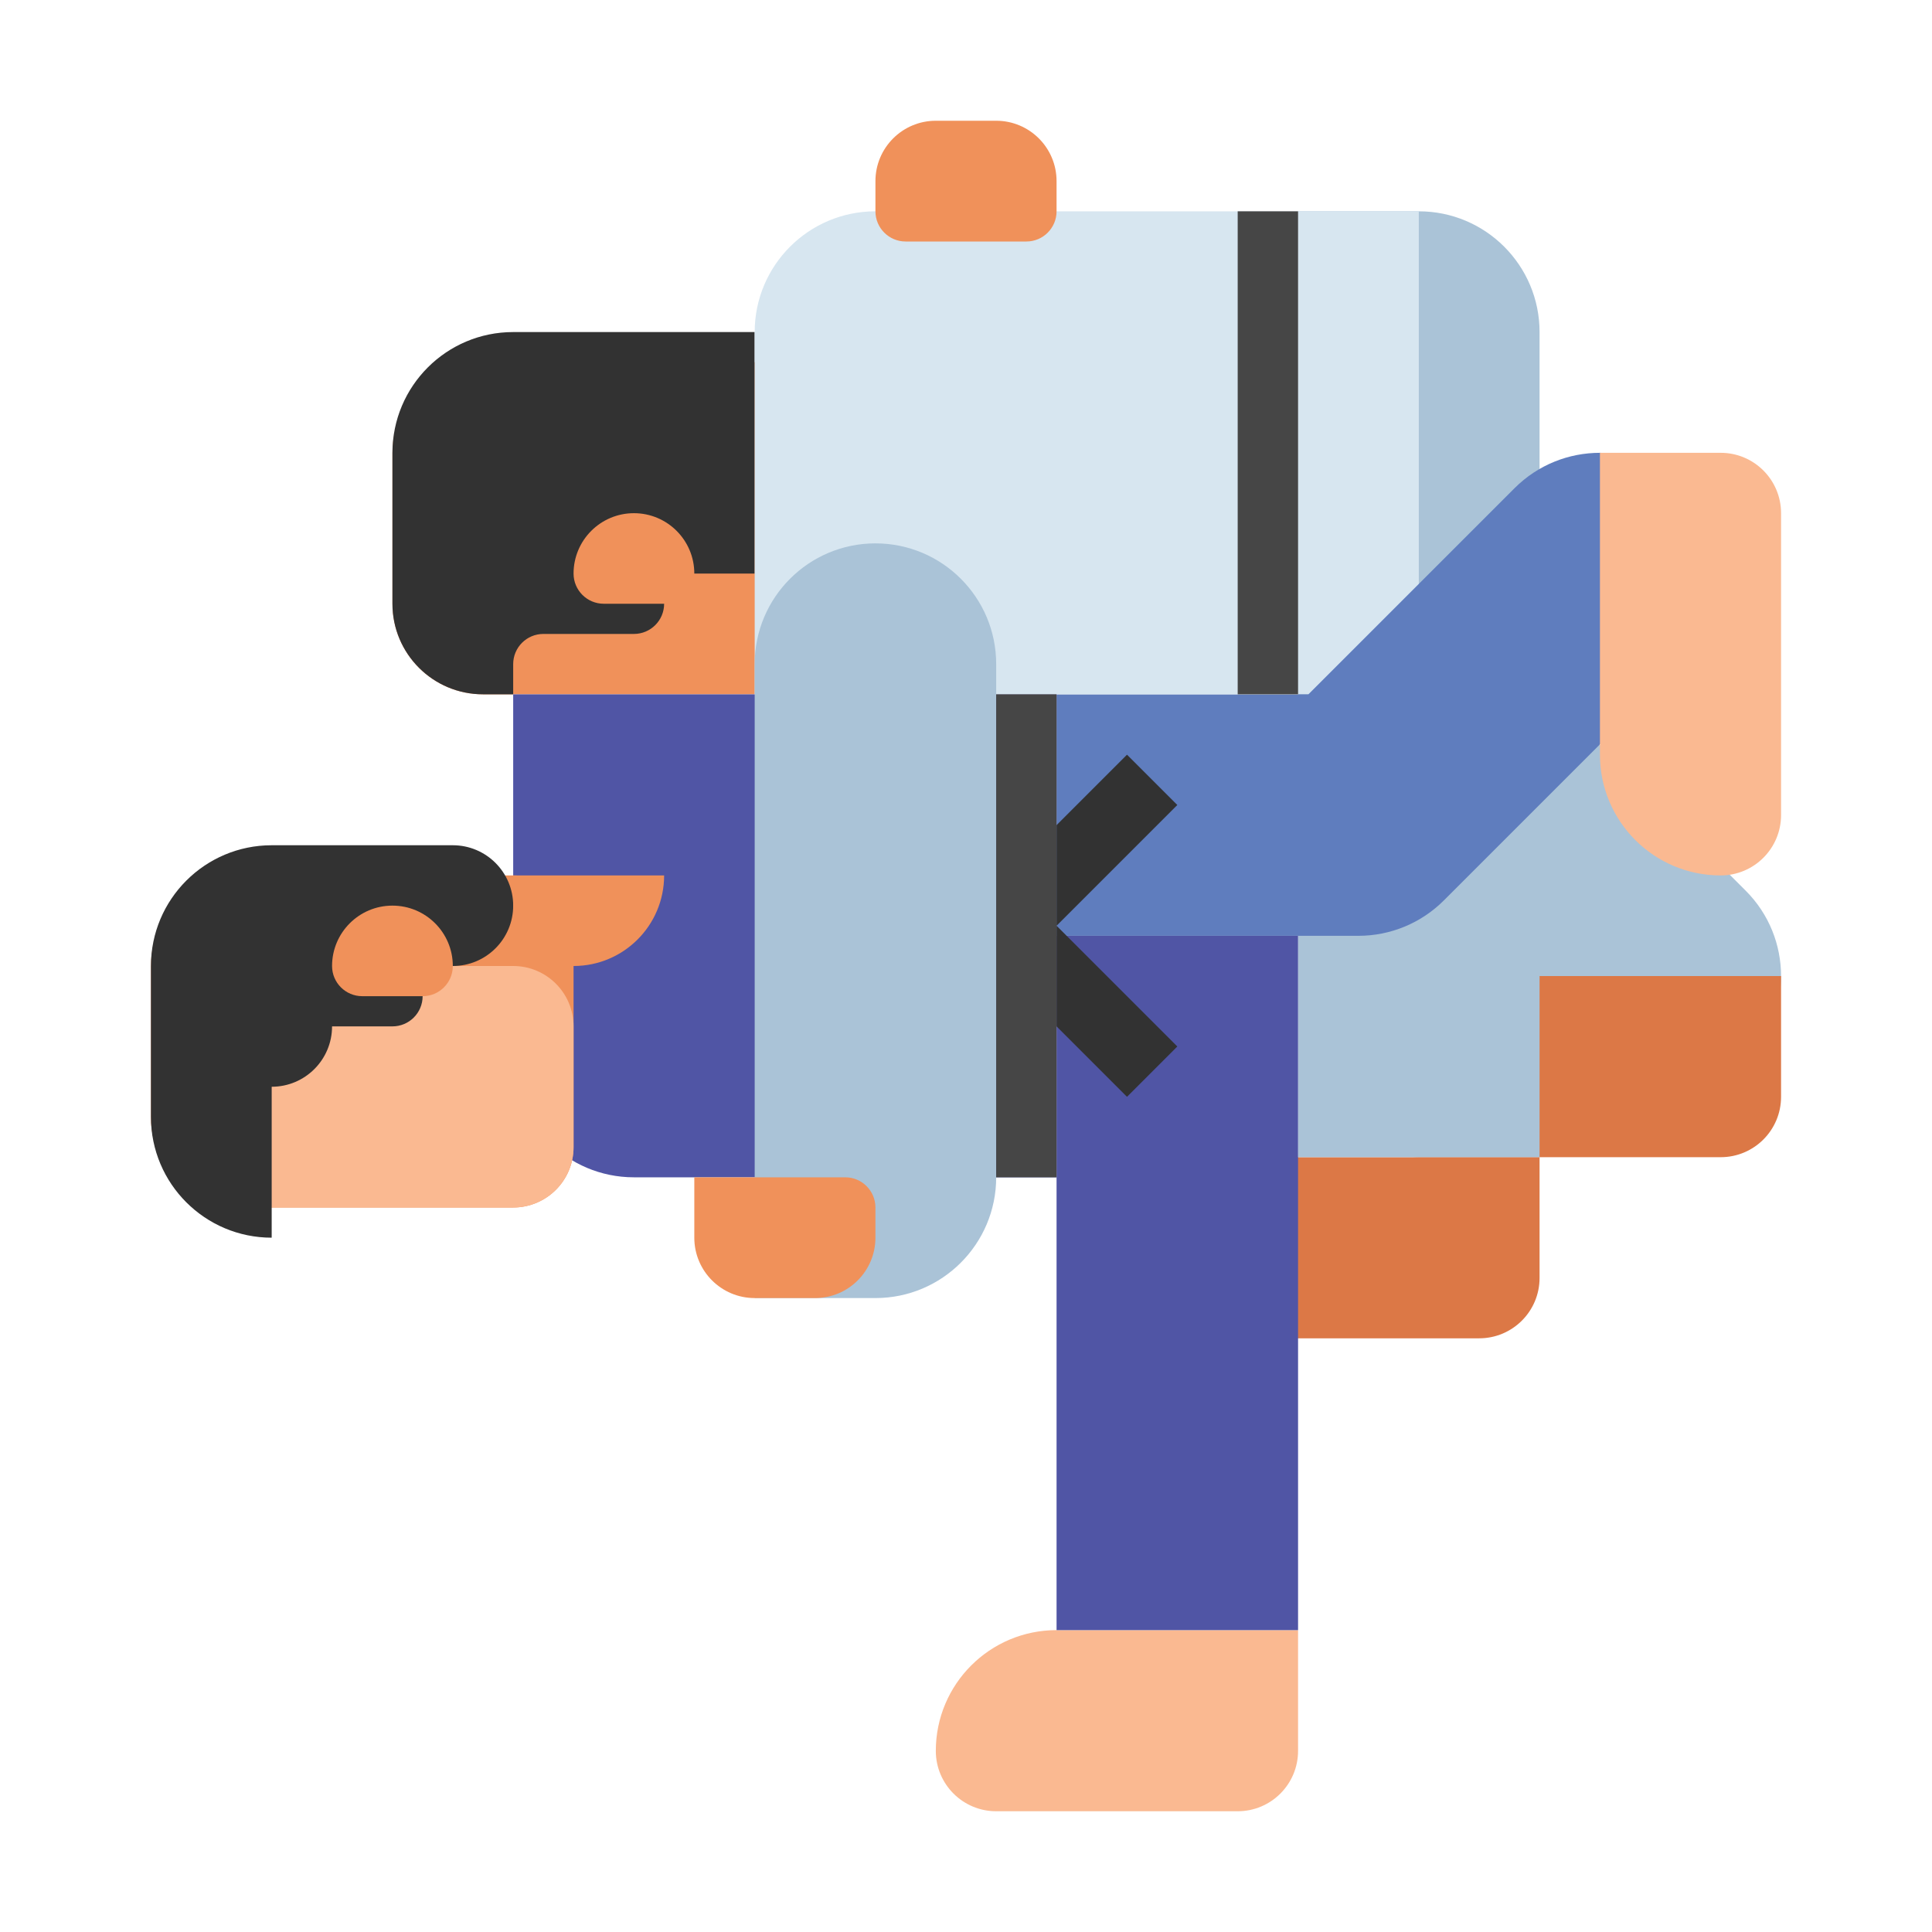
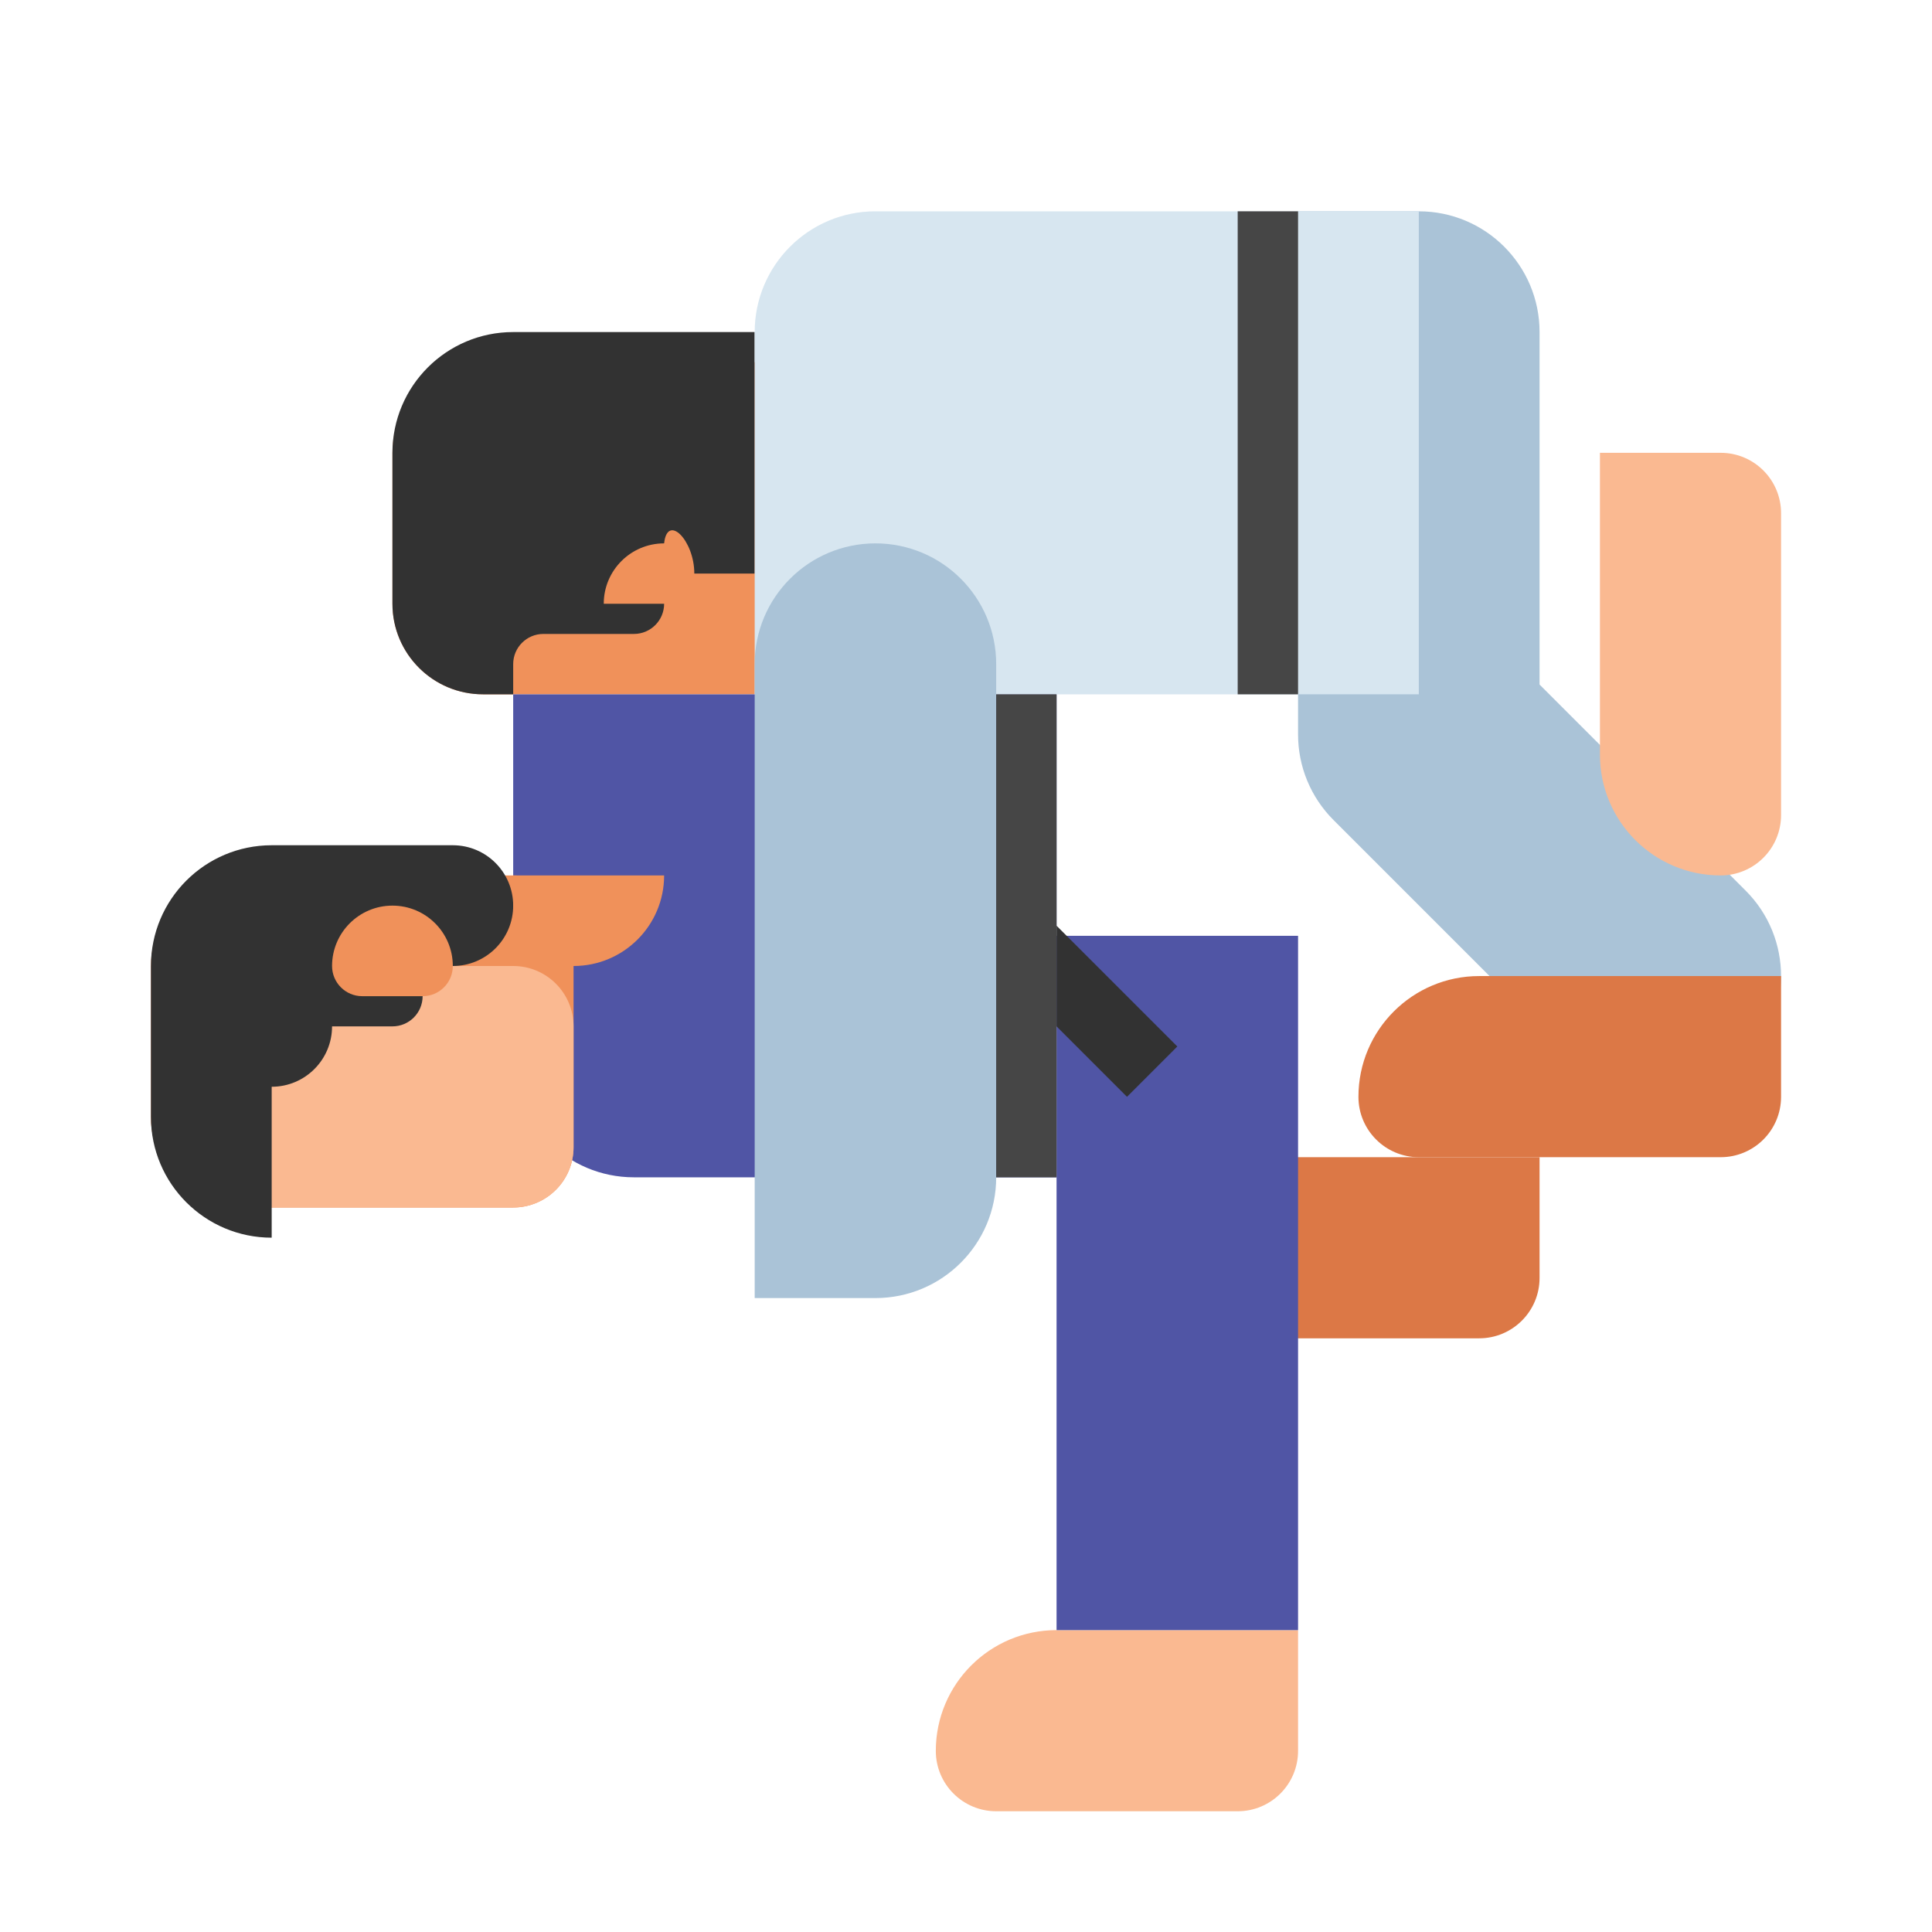
<svg xmlns="http://www.w3.org/2000/svg" id="Layer_1" x="0px" y="0px" viewBox="0 0 512 512" style="enable-background:new 0 0 512 512;" xml:space="preserve">
  <style type="text/css">	.st0{fill:#5F7DBE;}	.st1{fill:#464646;}	.st2{fill:#323232;}	.st3{fill:#5055A5;}	.st4{fill:#FAA51E;}	.st5{fill:#F0915A;}	.st6{fill:#FAB991;}	.st7{fill:#D7E6F0;}	.st8{fill:#AAC3D7;}	.st9{fill:#FAD241;}	.st10{fill:#FFFFFF;}	.st11{fill:#8CAAC8;}	.st12{fill:#FFC33C;}	.st13{fill:#F04B37;}	.st14{fill:#FABE19;}	.st15{fill:#F5871E;}	.st16{fill:#FF6955;}	.st17{fill:#BE281E;}	.st18{fill:#FFDC37;}	.st19{fill:#F58721;}	.st20{fill:#58595B;}	.st21{fill:#7D9BDC;}	.st22{fill:#8C1E14;}	.st23{fill:#9B9619;}	.st24{fill:#DC7846;}	.st25{fill:#646464;}	.st26{fill:#FFE15A;}	.st27{fill:#DC8700;}	.st28{fill:#73821E;}	.st29{fill:#F06423;}	.st30{fill:#5A690A;}	.st31{fill:#B4B928;}	.st32{fill:#FBBE18;}	.st33{fill:#F68820;}	.st34{fill:#FBD301;}</style>
  <g>
    <g>
      <g>
        <g>
          <path class="st8" d="M440,290.667c-8.189,0-16.379-3.124-22.627-9.373l-64-64c-6.002-6.001-9.373-14.141-9.373-22.627V56     c0,0,14.327,0,32,0s32,14.327,32,32v93.412l54.627,54.627c12.497,12.497,12.497,32.758,0,45.255     C456.379,287.543,448.189,290.667,440,290.667z" />
        </g>
      </g>
    </g>
    <g>
      <g>
        <g>
          <path class="st24" d="M472,258.667v32c0,8.837-7.163,16-16,16h-80c-8.837,0-16-7.163-16-16v0c0-17.673,14.327-32,32-32H472z" />
        </g>
      </g>
    </g>
    <g>
      <g>
        <g>
          <path class="st5" d="M216,168v-56c0-8.837-7.163-16-16-16h-72c-13.255,0-24,10.745-24,24v40c0,13.255,10.745,24,24,24h72     C208.837,184,216,176.837,216,168z" />
        </g>
      </g>
    </g>
    <g>
      <g>
        <g>
          <path class="st2" d="M176,160L176,160c0,4.418-3.582,8-8,8h-24c-4.418,0-8,3.582-8,8v8h-8c-13.255,0-24-10.745-24-24v-40     c0-17.673,14.327-32,32-32h64v64h-24L176,160z" />
        </g>
      </g>
    </g>
    <g>
      <g>
        <g>
          <path class="st24" d="M328,354.667h64c8.837,0,16-7.163,16-16v-32h-64c-17.673,0-32,14.327-32,32v0     C312,347.503,319.163,354.667,328,354.667z" />
        </g>
      </g>
    </g>
    <g>
      <g>
        <g>
-           <path class="st8" d="M344,306.667h64V184c0-35.346-28.654-64-64-64h0V306.667z" />
-         </g>
+           </g>
      </g>
    </g>
    <g>
      <g>
        <g>
          <rect x="344" y="56" class="st7" width="32" height="128" />
        </g>
      </g>
    </g>
    <g>
      <g>
        <g>
-           <path class="st0" d="M446.627,129.373c-12.497-12.497-32.758-12.497-45.255,0L346.745,184H280v64h80     c8.487,0,16.626-3.371,22.627-9.373l64-64C452.876,168.379,456,160.189,456,152S452.876,135.621,446.627,129.373z" />
-         </g>
+           </g>
      </g>
    </g>
    <g>
      <g>
        <g>
          <path class="st6" d="M424,120h32c8.837,0,16,7.163,16,16v80c0,8.837-7.163,16-16,16h0c-17.673,0-32-14.327-32-32V120z" />
        </g>
      </g>
    </g>
    <g>
      <g>
        <g>
          <path class="st3" d="M280,184v128H168c-17.673,0-32-14.327-32-32v-96H280z" />
        </g>
      </g>
    </g>
    <g>
      <g>
        <g>
          <path class="st7" d="M344,184V56H232c-17.673,0-32,14.327-32,32v96H344z" />
        </g>
      </g>
    </g>
    <g>
      <g>
        <g>
          <path class="st5" d="M152,304v-56c0-8.837-7.163-16-16-16H64c-13.255,0-24,10.745-24,24v40c0,13.255,10.745,24,24,24h72     C144.837,320,152,312.837,152,304z" />
        </g>
      </g>
    </g>
    <g>
      <g>
        <g>
          <path class="st6" d="M152,272v32c0,8.837-7.163,16-16,16H64c-13.255,0-24-10.745-24-24v-16c0-13.255,10.745-24,24-24h72     C144.837,256,152,263.163,152,272z" />
        </g>
      </g>
    </g>
    <g>
      <g>
        <g>
          <path class="st2" d="M112,264L112,264c0,4.418-3.582,8-8,8H88v0c0,8.837-7.163,16-16,16h0v40h0c-17.673,0-32-14.327-32-32v-40     c0-17.673,14.327-32,32-32h48c8.837,0,16,7.163,16,16v0c0,8.837-7.163,16-16,16h-8L112,264z" />
        </g>
      </g>
    </g>
    <g>
      <g>
        <g>
          <path class="st5" d="M120,256L120,256c0,4.418-3.582,8-8,8H96c-4.418,0-8-3.582-8-8v0c0-8.837,7.163-16,16-16h0     C112.837,240,120,247.163,120,256z" />
        </g>
      </g>
    </g>
    <g>
      <g>
        <g>
-           <path class="st5" d="M184,152L184,152c0,4.418-3.582,8-8,8h-16c-4.418,0-8-3.582-8-8v0c0-8.837,7.163-16,16-16h0     C176.837,136,184,143.163,184,152z" />
+           <path class="st5" d="M184,152L184,152c0,4.418-3.582,8-8,8h-16v0c0-8.837,7.163-16,16-16h0     C176.837,136,184,143.163,184,152z" />
        </g>
      </g>
    </g>
    <g>
      <g>
        <g>
          <path class="st6" d="M264,480h64c8.837,0,16-7.163,16-16v-32h-64c-17.673,0-32,14.327-32,32v0C248,472.837,255.163,480,264,480z     " />
        </g>
      </g>
    </g>
    <g>
      <g>
        <g>
          <rect x="280" y="248" class="st3" width="64" height="184" />
        </g>
      </g>
    </g>
    <g>
      <g>
        <g>
          <path class="st8" d="M264,312V176c0-17.673-14.327-32-32-32h0c-17.673,0-32,14.327-32,32v168h32     C249.673,344,264,329.673,264,312z" />
        </g>
      </g>
    </g>
    <g>
      <g>
        <g>
-           <path class="st5" d="M216,344h-16c-8.837,0-16-7.163-16-16v-16h40c4.418,0,8,3.582,8,8v8C232,336.837,224.837,344,216,344z" />
-         </g>
+           </g>
      </g>
    </g>
    <g>
      <g>
        <g>
-           <path class="st5" d="M248,32h16c8.837,0,16,7.163,16,16v8c0,4.418-3.582,8-8,8h-32c-4.418,0-8-3.582-8-8v-8     C232,39.163,239.163,32,248,32z" />
-         </g>
+           </g>
      </g>
    </g>
    <g>
      <g>
        <g>
          <path class="st5" d="M176,232L176,232l-40,0v24h16C165.255,256,176,245.255,176,232z" />
        </g>
      </g>
    </g>
    <g>
      <g>
        <g>
          <rect x="328" y="56" class="st1" width="16" height="128" />
        </g>
      </g>
    </g>
    <g>
      <g>
        <g>
          <rect x="264" y="184" class="st1" width="16" height="128" />
        </g>
      </g>
    </g>
    <g>
      <g>
        <g>
-           <polygon class="st2" points="280,245.333 312,213.333 298.667,200 280,218.667     " />
-         </g>
+           </g>
      </g>
    </g>
    <g>
      <g>
        <g>
          <polygon class="st2" points="280,245.333 312,277.333 298.667,290.667 280,272     " />
        </g>
      </g>
    </g>
  </g>
</svg>